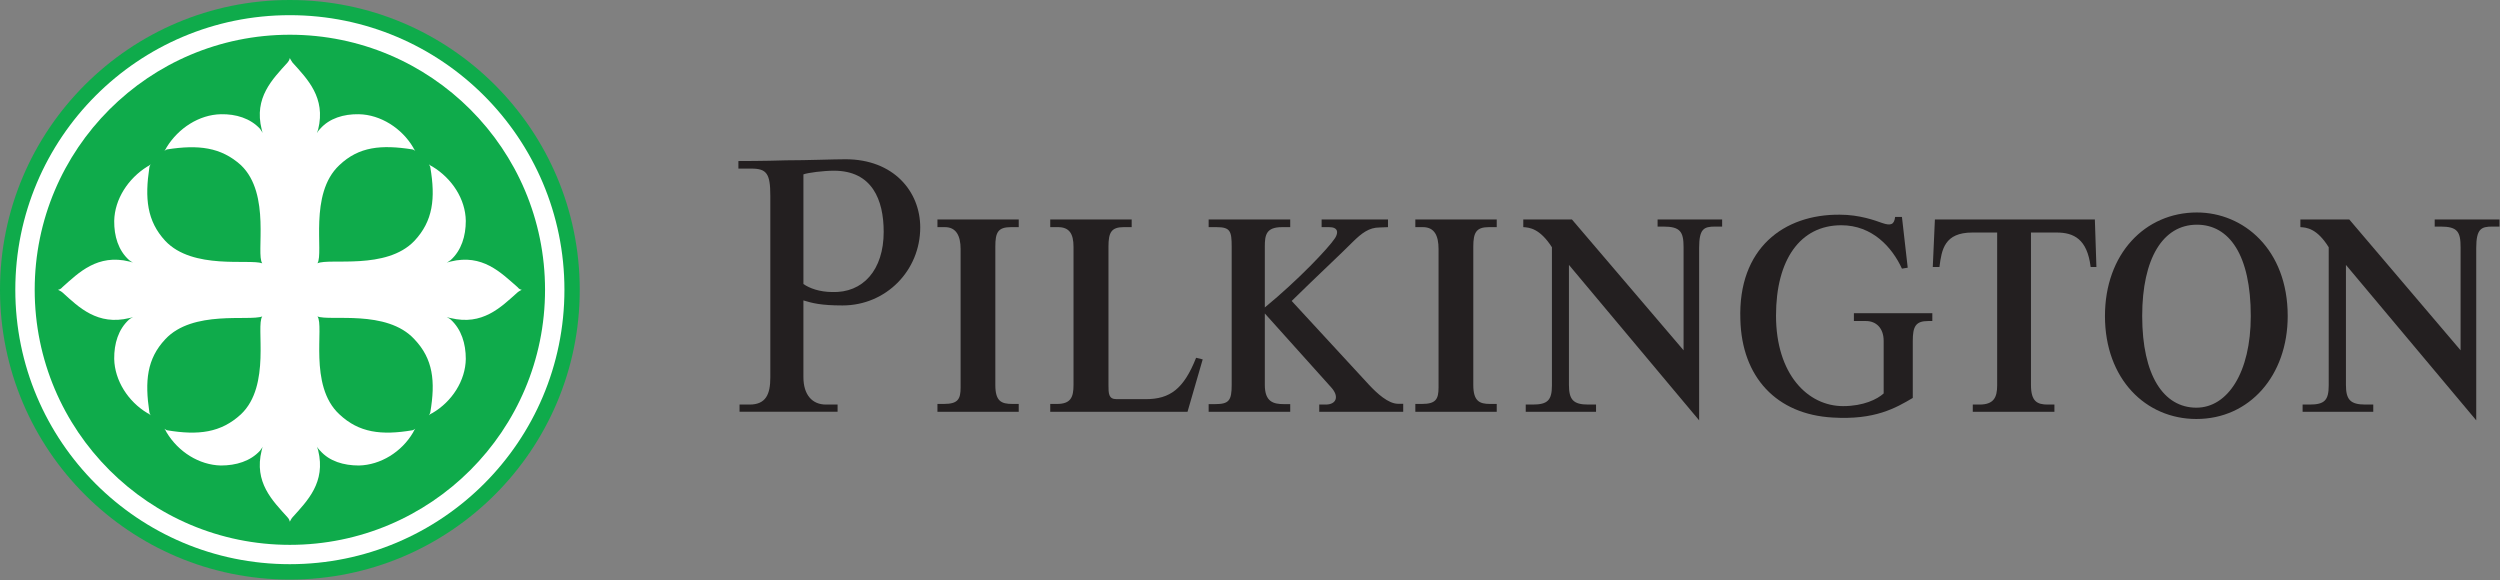
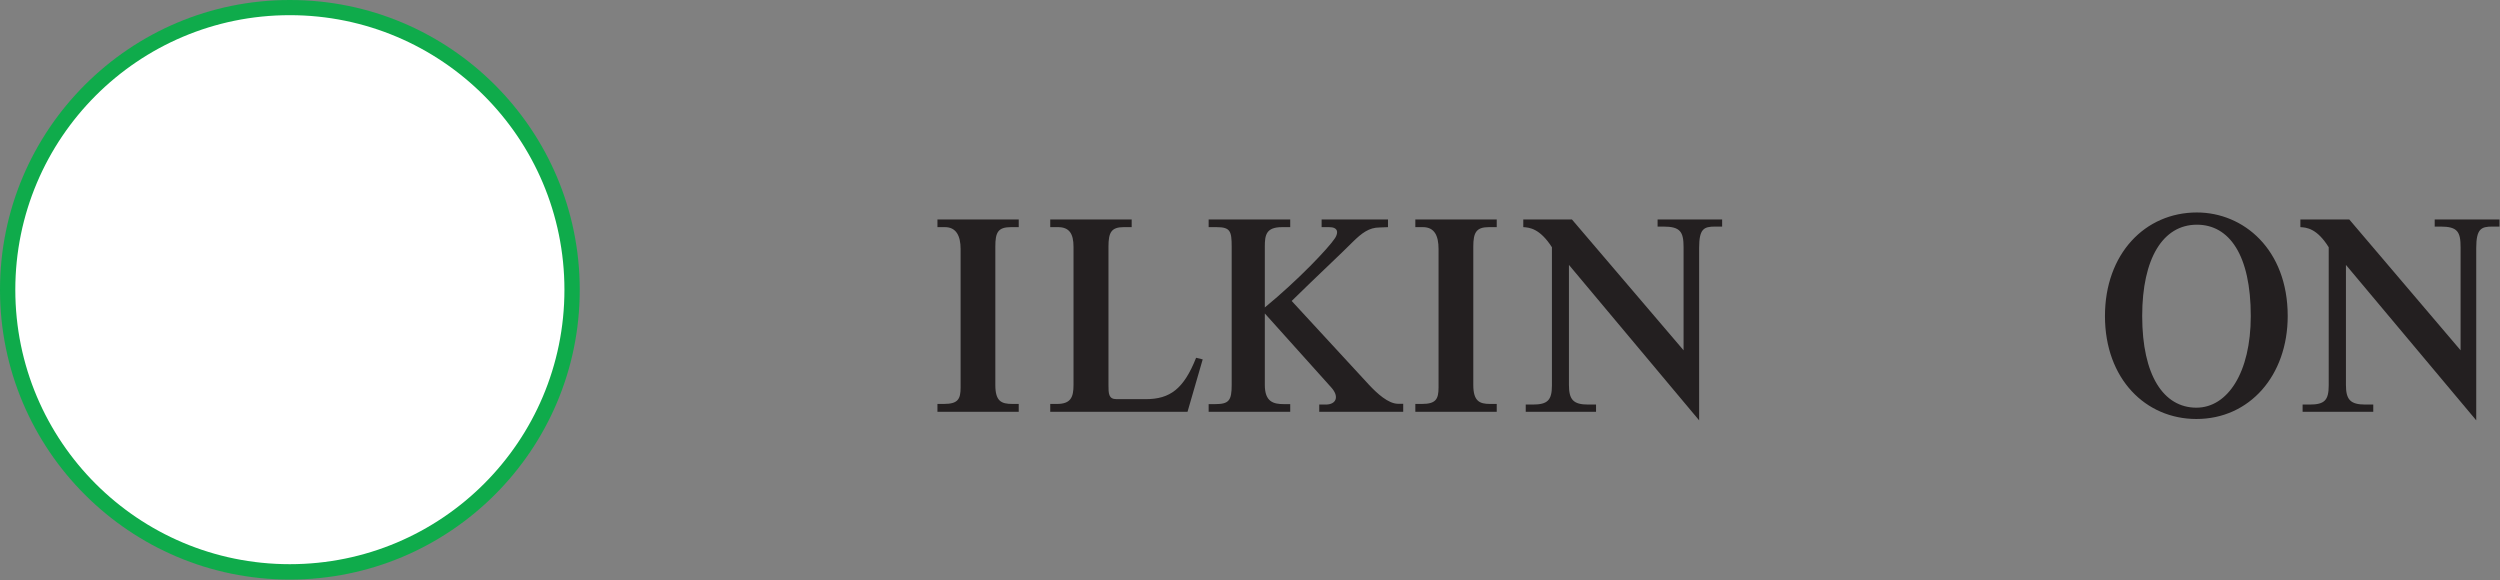
<svg xmlns="http://www.w3.org/2000/svg" width="100%" height="100%" viewBox="0 0 1348 313" version="1.1" xml:space="preserve" style="fill-rule:evenodd;clip-rule:evenodd;stroke-linejoin:round;stroke-miterlimit:2;">
  <rect x="0" y="0" width="1348" height="313" fill="#808080" stroke="none" />
  <g id="pilkington">
    <path id="path160-9-5" d="M763.144,122.473l4.096,-0c6.207,-0 8.422,4.608 8.422,11.745l0,74.754c0,6.259 -1.463,8.83 -8.923,8.83l-3.595,-0l0,4.232l43.887,-0l-0,-4.232l-3.595,-0c-5.621,-0 -9.038,-1.432 -9.038,-10.241l-0,-74.639c-0,-7.544 1.619,-10.449 8.38,-10.449l4.253,-0l-0,-4.138l-43.887,-0l0,4.138Z" style="fill:#231f20;fill-rule:nonzero;" />
-     <path id="path164-7-6" d="M1129.55,118.34l0.836,25.611l-3.114,0c-1.829,-15.068 -9.101,-18.568 -18.328,-18.568l-13.845,-0l-0,82.183c-0,9.018 3.427,10.575 9.164,10.575l3.479,0l0,3.887l-44.023,0l0,-3.887l3.595,0c7.659,0 9.551,-3.783 9.551,-10.303l-0,-82.455l-13.386,-0c-14.974,-0 -16.541,9.07 -17.732,18.568l-3.595,0l1.139,-25.611l86.259,0Z" style="fill:#231f20;fill-rule:nonzero;" />
-     <path id="path168-0-1" d="M1021.85,116.962c-0.481,4.075 -2.215,4.911 -6.949,3.291c-3.72,-1.316 -12.131,-4.493 -22.831,-4.493c-30.188,-0.292 -54.984,18.067 -53.668,56.489c0.753,31.087 19.467,51.222 49.843,52.894c22.581,1.379 33.845,-5.089 43.124,-10.574l0,-30.7c0,-7.785 1.505,-10.774 8.329,-10.774l2.215,0l-0,-4.232l-42.288,0l-0,4.232l6.468,0c5.454,0 9.582,3.71 9.582,10.774l-0,28.275c-3.386,3.083 -10.847,6.834 -21.86,6.834c-19.112,0 -36.186,-17.199 -36.186,-48.819c-0,-30.01 12.947,-48.704 35.193,-48.704c16.75,0 27.409,11.86 32.706,23.396l3.114,-0.512l-3.114,-27.377l-3.678,-0Z" style="fill:#231f20;fill-rule:nonzero;" />
    <path id="path172-6-4" d="M681.991,207.565c-0,9.133 4.671,10.335 10.24,10.335l3.459,-0l-0,4.127l-43.992,0l0,-4.127l3.49,-0c7.451,-0 8.935,-1.923 8.935,-10.335l-0,-74.492c-0,-8.443 -0.742,-10.596 -8.14,-10.596l-4.285,0l0,-4.138l43.992,0l-0,4.138l-4.431,0c-8.568,0 -9.268,4.253 -9.268,10.449l-0,32.853c17.952,-14.734 34.43,-32.1 37.899,-37.44c1.86,-2.957 1.62,-5.862 -3.197,-5.862l-4.075,0l-0,-4.138l35.788,0l0,4.138l-4.576,0.178c-5.591,-0 -9.561,2.988 -14.546,7.91c-5.705,5.81 -19.352,18.474 -32.81,31.713l41.765,45.287c4.18,4.462 10.303,10.157 15.601,10.157l2.769,0l0,4.305l-45.277,0l0,-3.887l3.47,0c5.726,0 7.419,-4.253 3.113,-9.112c-3.469,-3.835 -35.924,-40.01 -35.924,-40.01l-0,38.547Z" style="fill:#231f20;fill-rule:nonzero;" />
-     <path id="path176-1-9" d="M433.204,153.144c3.354,2.34 8.746,4.252 15.361,4.315c16.739,0.627 27.92,-11.86 27.92,-32.466c0,-17.22 -6.207,-32.946 -26.813,-32.946c-5.684,-0 -14.106,1.076 -16.468,1.975l0,59.122Zm-9.404,-66.698c11.766,-0 25.381,-0.575 32.09,-0.575c25.893,0 40.302,17.315 40.302,36.782c0,23.187 -18.38,42.047 -41.922,42.047c-11.756,0 -16.353,-1.285 -21.066,-2.716l0,41.358c0,9.519 4.713,14.796 12.132,14.796l6.29,0l0,3.887l-52.863,0l0,-3.887l5.434,0c8.819,0 11.16,-5.632 11.16,-14.556l-0,-98.035c-0,-12.006 -1.986,-14.639 -10.251,-14.639l-6.959,-0l-0,-4.076c-0,0 14.451,0 25.653,-0.386" style="fill:#231f20;fill-rule:nonzero;" />
    <path id="path180-2-5" d="M505.473,122.473l4.076,-0c5.935,-0 8.411,4.608 8.411,11.745l0,74.754c0,6.259 -1.431,8.83 -8.997,8.83l-3.49,-0l0,4.232l43.825,-0l-0,-4.232l-3.438,-0c-5.956,-0 -9.175,-1.432 -9.175,-10.241l0,-74.639c0,-7.544 1.38,-10.449 8.443,-10.449l4.17,-0l-0,-4.138l-43.825,-0l0,4.138Z" style="fill:#231f20;fill-rule:nonzero;" />
    <path id="path184-9-0" d="M566.289,222.029l0,-4.221l3.595,-0c7.44,-0 8.955,-3.563 8.955,-10.24l-0,-74.493c-0,-7.127 -2.32,-10.606 -8.401,-10.606l-4.149,-0l0,-4.128l43.908,0l0,4.128l-4.242,-0c-6.761,-0 -8.266,2.905 -8.266,10.459l0,74.64c0,4.576 0,7.659 4.347,7.659l15.726,-0c13.135,-0 20.533,-5.538 27.179,-22.309l3.553,0.867l-8.182,28.244l-74.023,0Z" style="fill:#231f20;fill-rule:nonzero;" />
    <path id="path188-0-5" d="M1335.19,133.676c0,-10.303 2.696,-11.505 8.631,-11.505l3.898,-0l0,-3.835l-34.932,0l0,3.835l3.177,-0c9.164,-0 10.783,2.821 10.783,11.149l0,55.559l-60.02,-70.543l-26.364,0l0,4.138c3.354,0.178 8.934,0.658 15.277,10.846l0,74.514c0,8.025 -2.278,10.303 -10.303,10.303l-3.772,-0l-0,3.898l38.098,-0l-0,-3.898l-4.253,-0c-8.119,-0 -10.481,-2.665 -10.481,-10.575l0,-64.722l70.261,83.803l0,-92.967Z" style="fill:#231f20;fill-rule:nonzero;" />
    <path id="path192-8-5" d="M916.175,133.676c-0,-10.303 2.518,-11.505 8.631,-11.505l3.772,-0l-0,-3.835l-34.807,0l0,3.835l3.114,-0c9.164,-0 10.899,2.821 10.899,11.149l-0,55.559l-60.198,-70.543l-26.228,0l-0,4.138c3.26,0.178 8.892,0.658 15.444,10.846l0,74.514c0,8.025 -2.393,10.303 -10.387,10.303l-3.74,-0l-0,3.898l37.91,-0l-0,-3.898l-4.253,-0c-8.025,-0 -10.356,-2.665 -10.356,-10.575l0,-64.722l70.199,83.803l-0,-92.967Z" style="fill:#231f20;fill-rule:nonzero;" />
    <path id="path196-0-7" d="M1184.57,121.155c-18.359,0 -29.498,18.245 -29.498,49.237c-0,32.079 11.557,49.425 29.227,49.425c16.771,0 29.32,-18.809 29.32,-49.425c0,-32.769 -11.525,-49.237 -29.049,-49.237m48.966,49.237c-0,32.079 -20.544,55.528 -49.237,55.528c-27.252,-0 -49.3,-21.474 -49.3,-55.528c-0,-33.479 21.567,-55.83 49.571,-55.83c25.131,-0 48.966,19.895 48.966,55.83" style="fill:#231f20;fill-rule:nonzero;" />
  </g>
  <g id="icon">
    <path id="path144-8-8" d="M0,156.257c0,-86.337 70.017,-156.257 156.271,-156.257c86.337,0 156.326,69.92 156.326,156.257c-0,86.337 -69.989,156.243 -156.326,156.243c-86.254,0 -156.271,-69.906 -156.271,-156.243" style="fill:#0fab4b;fill-rule:nonzero;" />
    <path id="path148-6-1" d="M8.257,156.257c0,-81.769 66.238,-148.076 147.993,-148.076c81.824,0 148.09,66.307 148.09,148.076c-0,81.741 -66.266,147.951 -148.09,147.951c-81.755,0 -147.993,-66.21 -147.993,-147.951" style="fill:#fff;fill-rule:nonzero;" />
-     <path id="path152-9-2" d="M18.708,156.257c0,-75.941 61.642,-137.528 137.584,-137.528c75.996,0 137.596,61.587 137.596,137.528c0,75.941 -61.6,137.528 -137.596,137.528c-75.942,-0 -137.584,-61.587 -137.584,-137.528" style="fill:#0fab4b;fill-rule:nonzero;" />
    <path id="path156-3-9" d="M89.113,182.921c-9.939,10.59 -11.075,22.619 -8.569,39.355c0,0.443 0.692,1.675 0.692,1.675c0,-0 -0.692,-0.789 -1.799,-1.232c-10.286,-6.146 -17.622,-17.497 -17.858,-29.208c-0.083,-8.251 2.215,-15.906 7.974,-21.18c0.83,-0.761 2.229,-1.315 2.229,-1.315c-0,0 -0.997,0.277 -1.994,0.485c-17.179,4.194 -27.298,-5.8 -36.06,-13.774c-0.997,-0.83 -1.744,-1.066 -2.464,-1.467c0.72,-0.166 1.467,-0.319 2.464,-1.509c8.762,-7.78 18.881,-17.968 36.06,-13.732c0.997,0.194 1.994,0.637 1.994,0.637c-0,-0 -1.399,-0.762 -2.229,-1.468c-5.759,-5.191 -8.057,-12.901 -7.974,-21.068c0.236,-11.78 7.572,-22.938 17.858,-29.319c1.107,-0.485 1.799,-1.232 1.799,-1.232c0,-0 -0.692,1.232 -0.692,1.661c-2.506,16.667 -1.37,28.89 8.569,39.646c14.839,15.753 45.335,9.593 52.298,12.098c-3.627,-4.914 4.9,-37.292 -11.504,-52.935c-10.797,-9.717 -22.965,-11.101 -39.784,-8.485c-0.291,-0 -1.481,0.789 -1.481,0.789c0,-0 0.692,-0.789 1.19,-1.897c6.327,-10.326 17.539,-17.621 29.278,-17.857c8.153,-0.166 15.864,2.215 21.082,7.849c0.706,0.955 1.495,2.312 1.495,2.312c0,-0 -0.443,-0.997 -0.595,-1.994c-4.305,-17.137 5.911,-27.131 13.94,-36.018c0.9,-1.122 1.135,-1.828 1.218,-2.464c0.388,0.636 0.637,1.342 1.481,2.464c8.001,8.887 18.037,18.881 13.829,36.018c-0.291,0.997 -0.678,1.994 -0.678,1.994c-0,-0 0.761,-1.357 1.758,-2.312c4.956,-5.634 12.652,-8.015 20.902,-7.849c11.656,0.236 23.09,7.531 29.209,17.857c0.47,1.108 1.19,1.897 1.19,1.897c0,-0 -1.19,-0.789 -1.592,-0.789c-16.736,-2.616 -28.807,-1.551 -39.355,8.485c-16.625,15.477 -8.319,47.384 -11.822,52.935c6.424,-2.976 37.127,3.807 52.271,-12.098c10.091,-10.756 11.406,-22.979 8.582,-39.646c0,-0.429 -0.789,-1.661 -0.789,-1.661c0,-0 0.789,0.747 1.91,1.232c10.549,6.381 17.858,17.539 18.01,29.319c-0,8.167 -2.381,15.877 -8.098,21.068c-0.872,0.706 -2.215,1.468 -2.215,1.468c0,-0 1.107,-0.443 2.104,-0.637c17.22,-4.236 27.09,5.952 36.019,13.732c0.997,1.19 1.633,1.343 2.367,1.509c-0.734,0.401 -1.37,0.637 -2.367,1.467c-8.929,7.974 -18.799,17.968 -36.019,13.774c-0.997,-0.208 -2.104,-0.485 -2.104,-0.485c0,0 1.343,0.554 2.215,1.315c5.717,5.274 8.098,12.929 8.098,21.18c-0.152,11.711 -7.461,23.062 -18.01,29.208c-1.121,0.443 -1.91,1.232 -1.91,1.232c0,-0 0.789,-1.232 0.789,-1.675c2.824,-16.736 1.509,-28.765 -8.582,-39.355c-14.923,-16.224 -45.723,-9.607 -52.271,-12.306c3.807,5.011 -4.983,37.306 11.822,52.782c10.548,9.953 22.619,11.42 39.355,8.61c0.402,0 1.592,-0.844 1.592,-0.844c0,-0 -0.72,0.844 -1.19,1.993c-6.119,10.507 -17.553,17.581 -29.209,17.844c-8.25,-0 -15.946,-2.298 -20.902,-7.974c-0.997,-0.914 -1.758,-2.173 -1.758,-2.173c-0,-0 0.387,0.955 0.678,1.979c4.208,17.304 -5.828,27.187 -13.829,36.102c-0.844,0.955 -1.093,1.827 -1.481,2.381c-0.083,-0.554 -0.318,-1.426 -1.218,-2.381c-8.029,-8.915 -18.245,-18.798 -13.94,-36.102c0.152,-1.024 0.595,-1.979 0.595,-1.979c0,-0 -0.789,1.259 -1.495,2.173c-5.218,5.676 -12.929,7.974 -21.082,7.974c-11.739,-0.263 -22.951,-7.337 -29.278,-17.844c-0.498,-1.149 -1.19,-1.993 -1.19,-1.993c0,-0 1.19,0.844 1.481,0.844c16.819,2.81 28.987,1.343 39.784,-8.61c16.404,-15.476 7.877,-47.702 11.504,-52.782c-6.963,2.699 -37.459,-3.641 -52.298,12.306" style="fill:#fff;fill-rule:nonzero;" />
  </g>
</svg>